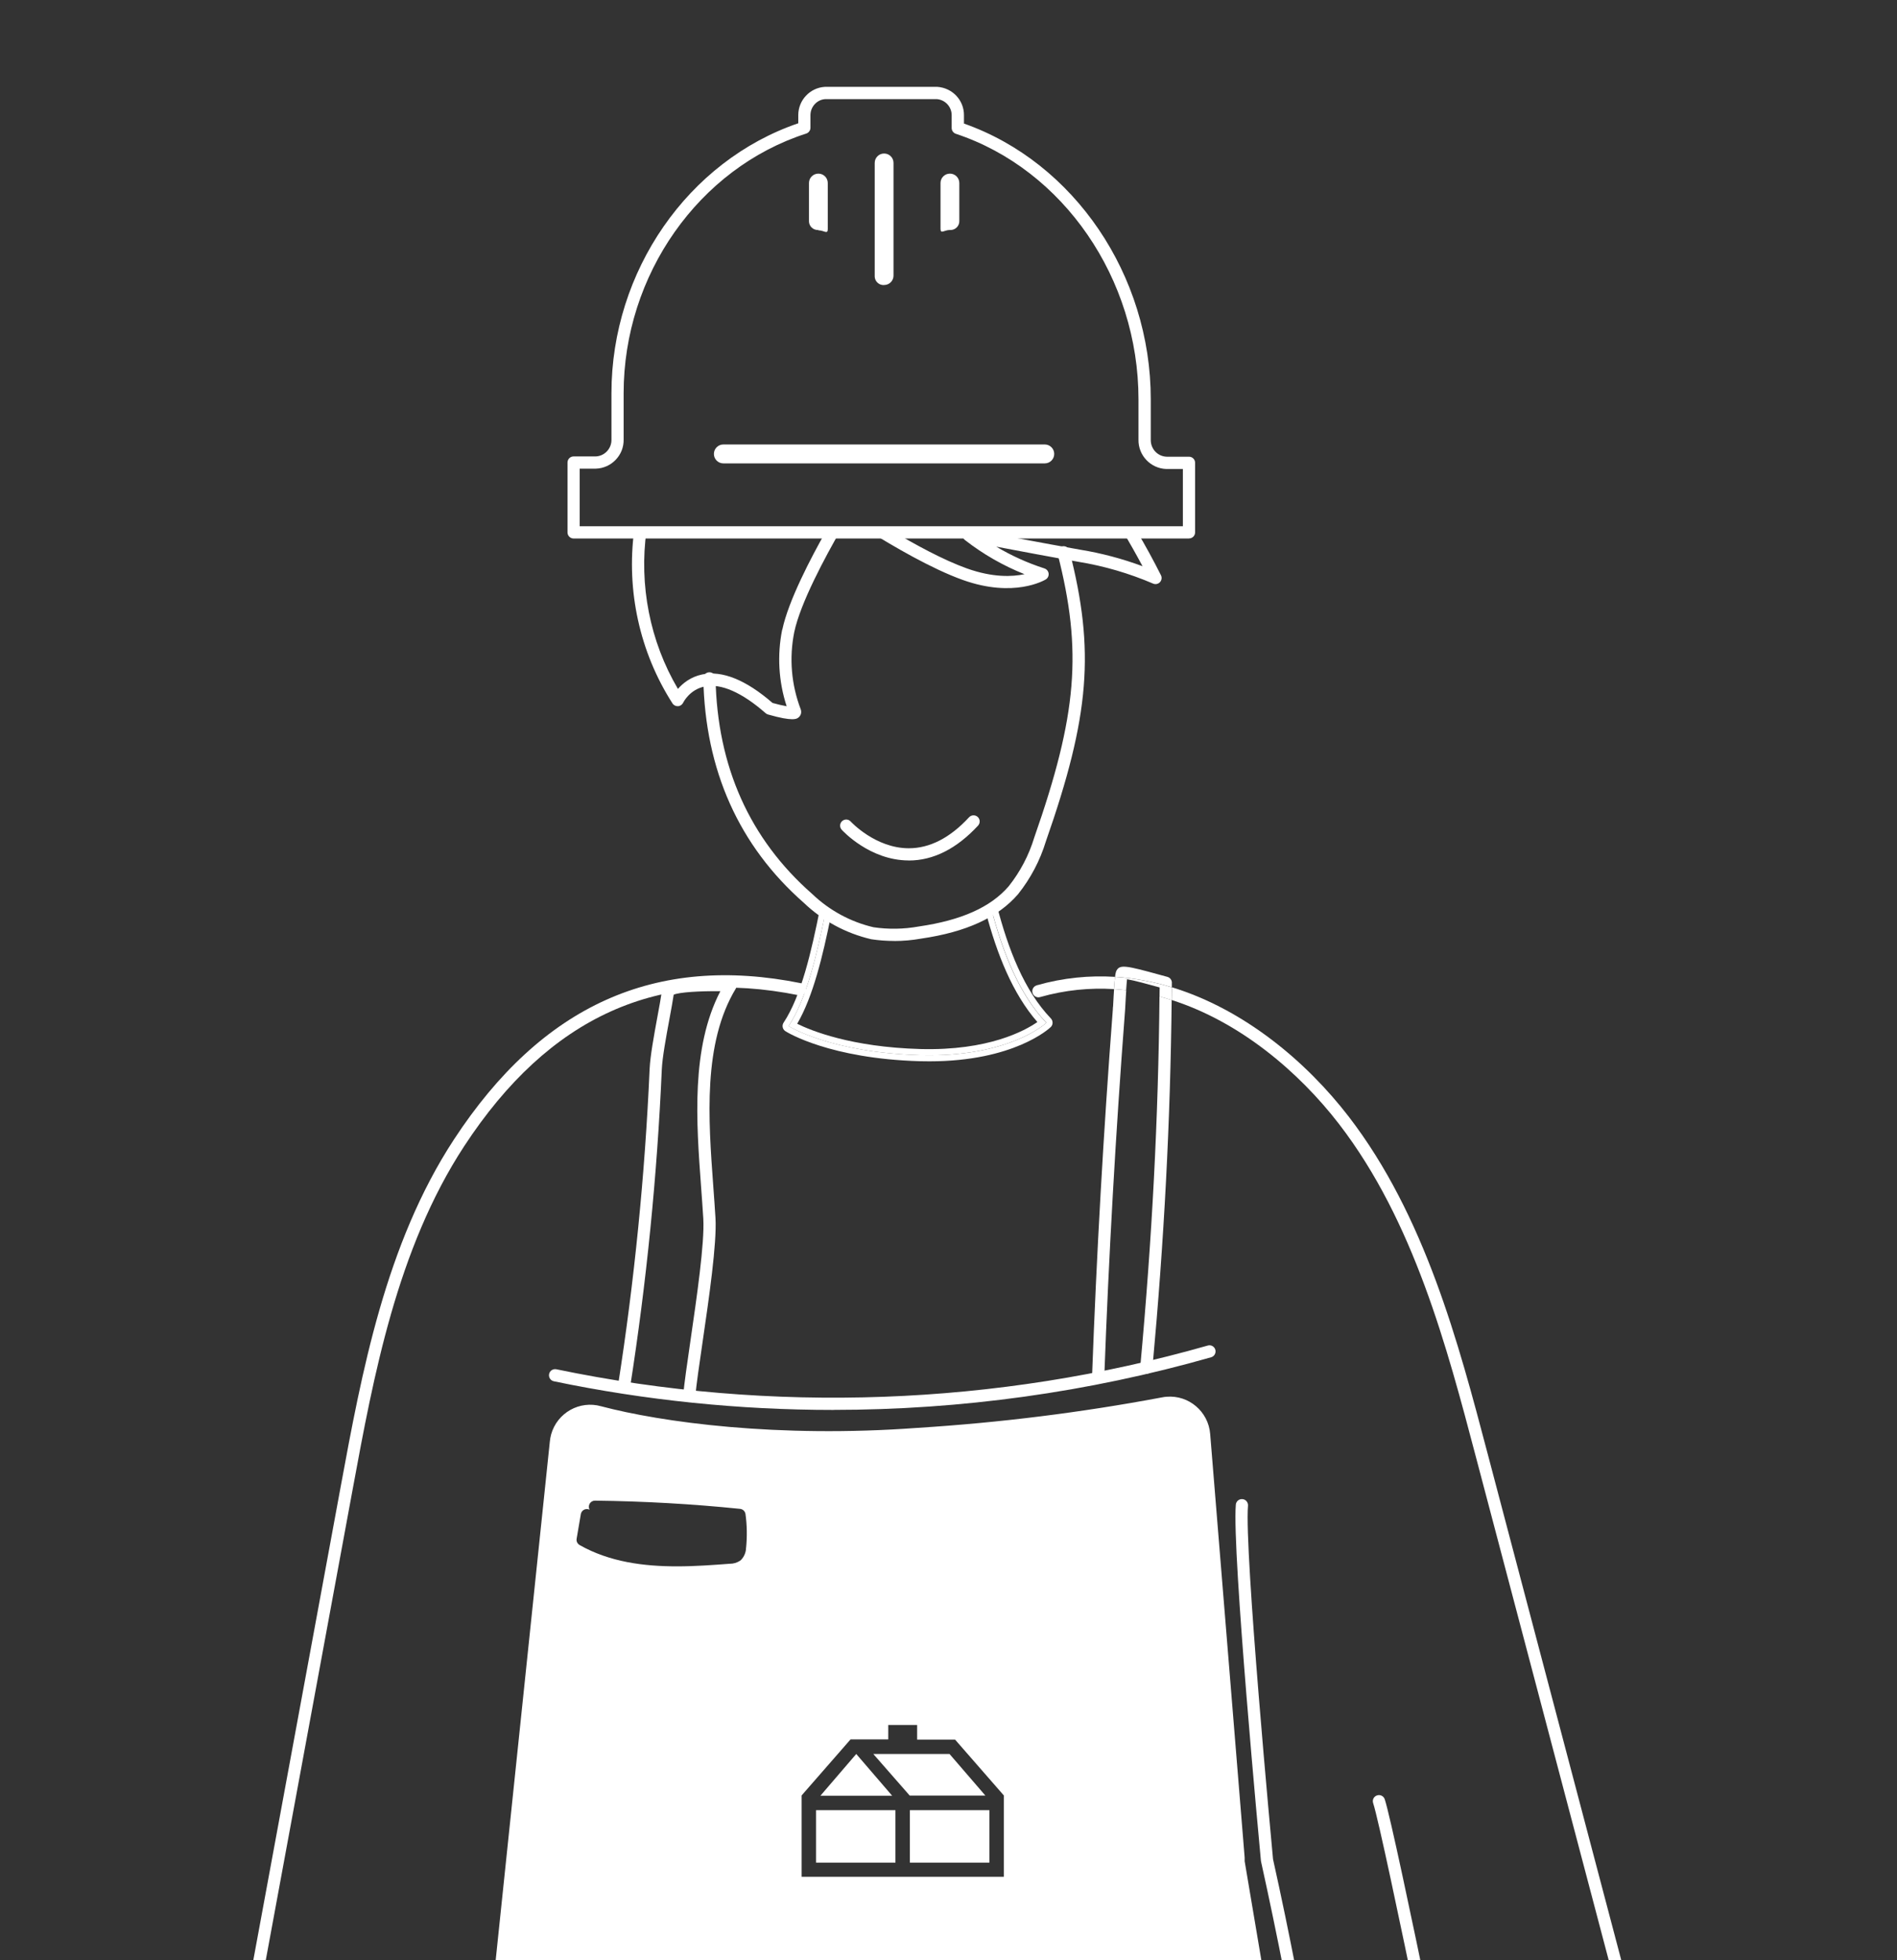
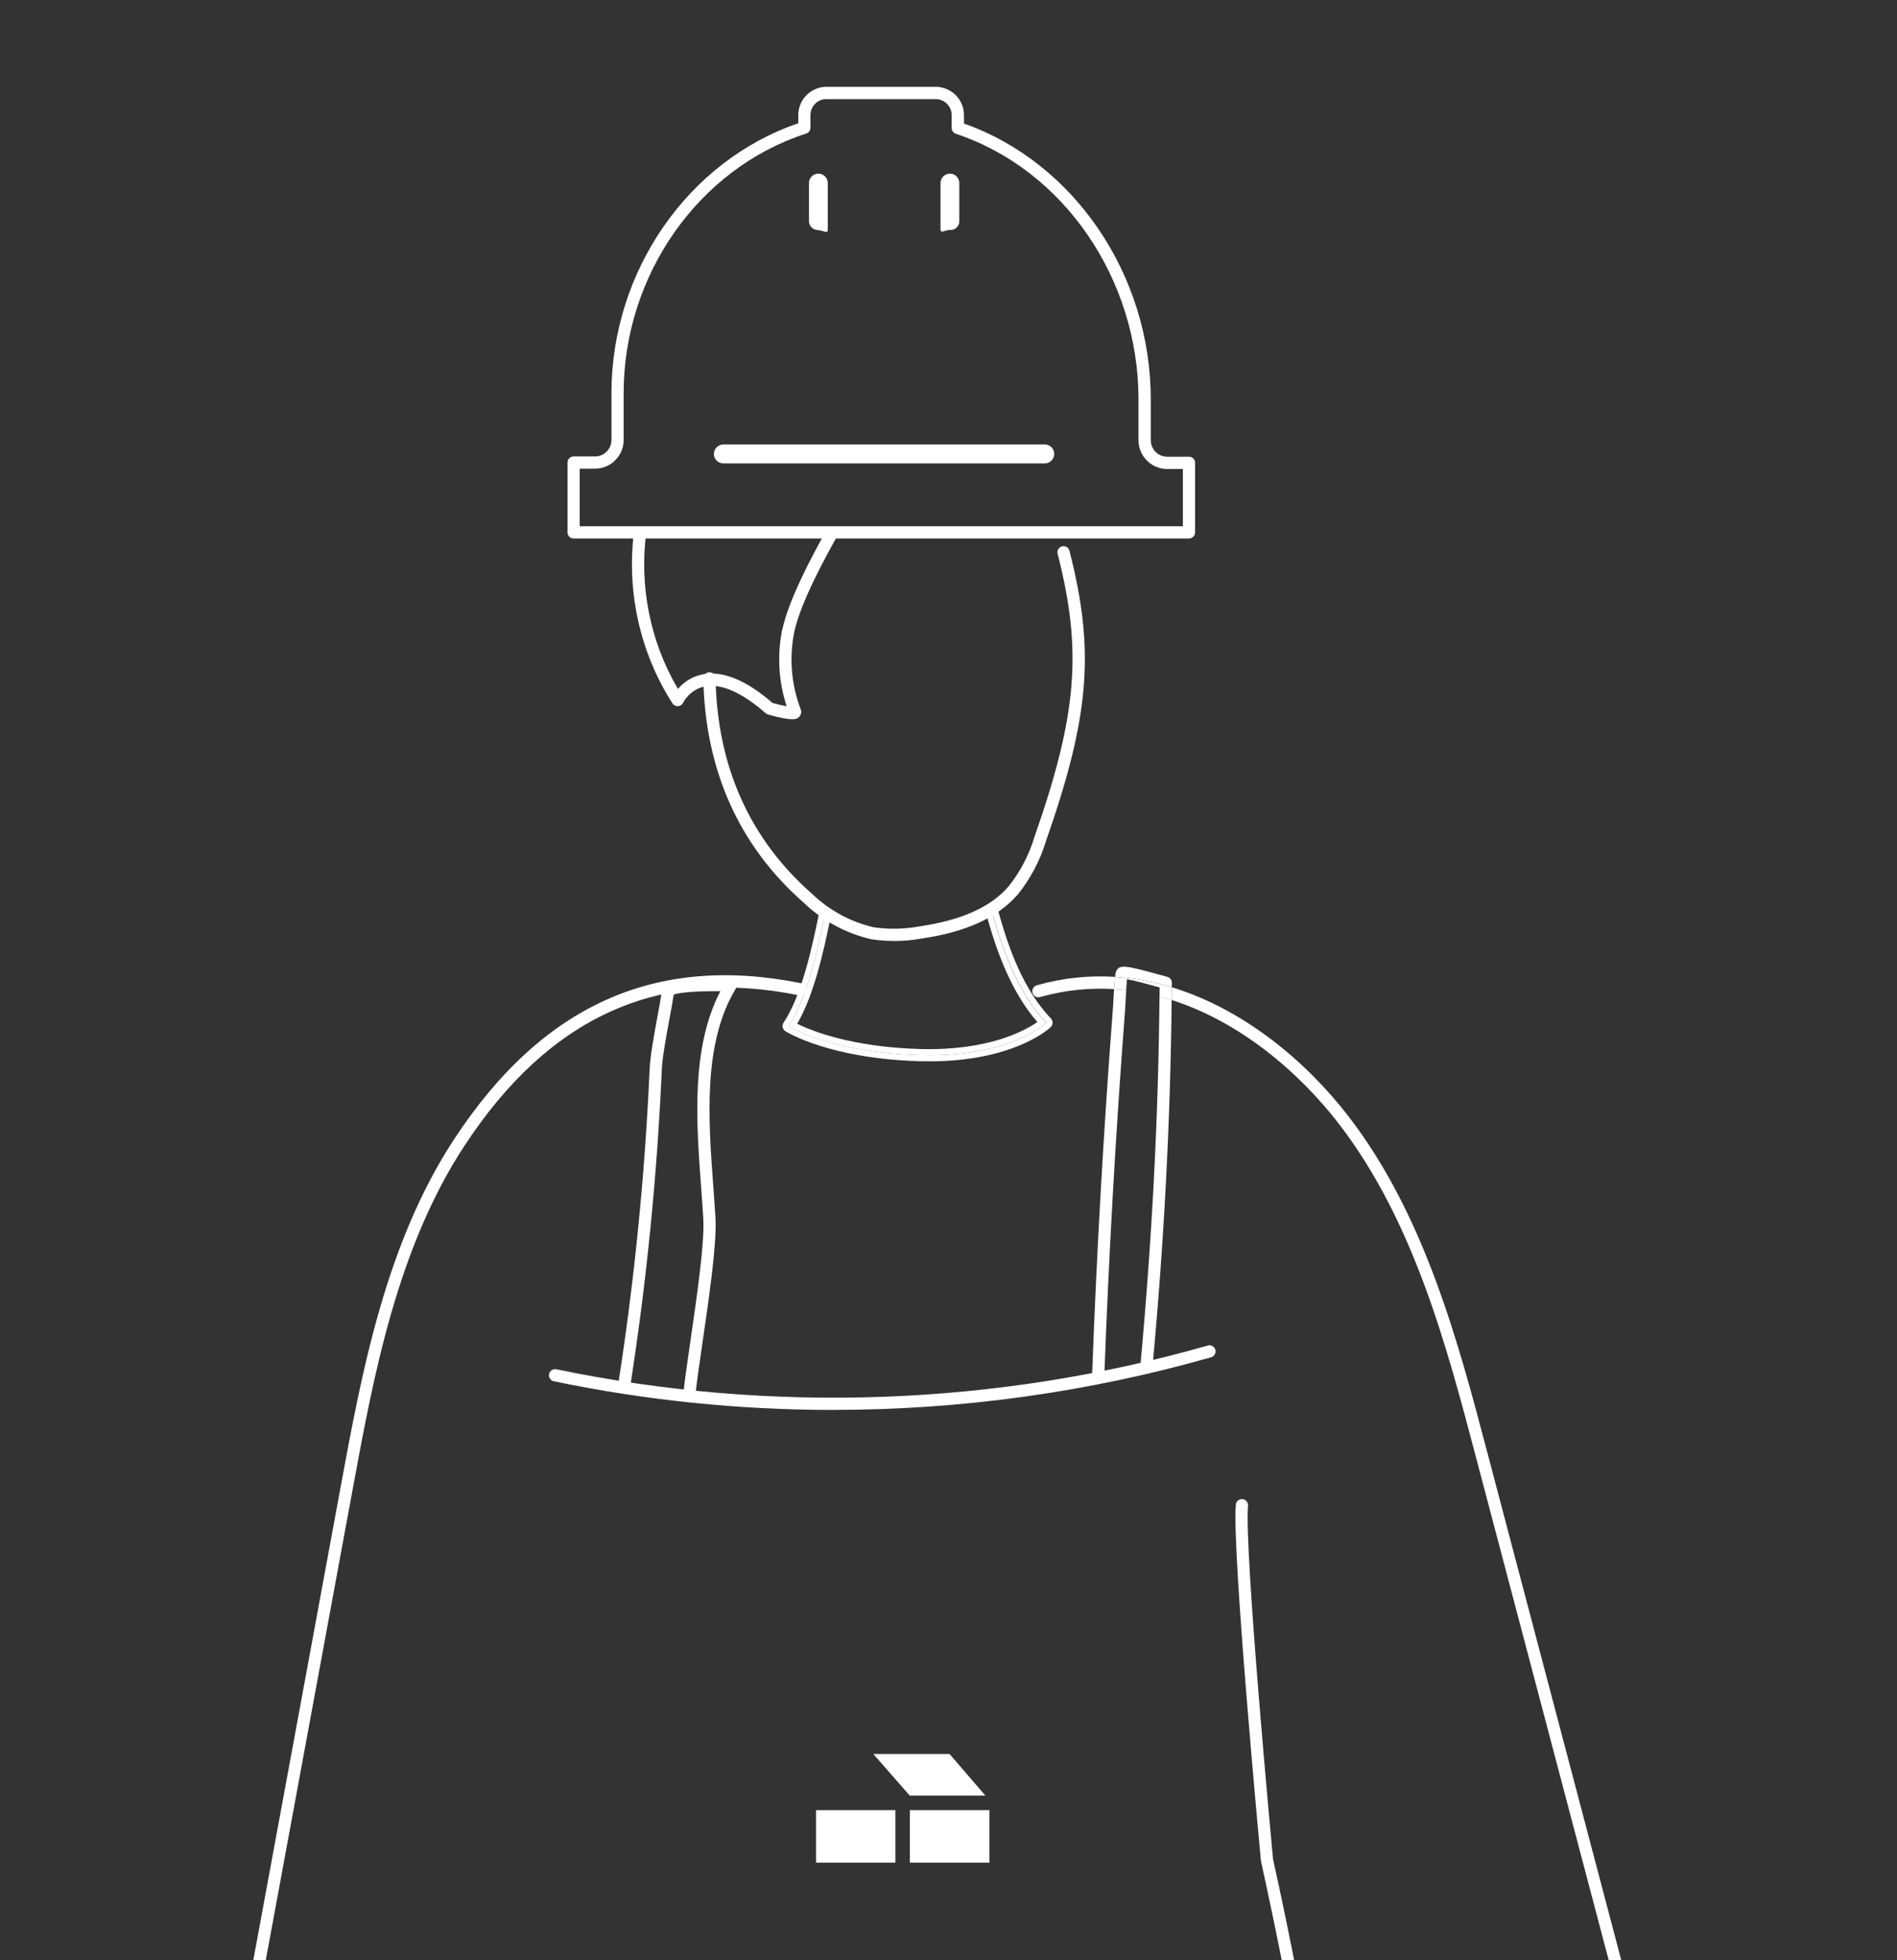
<svg xmlns="http://www.w3.org/2000/svg" id="Capa_1" viewBox="0 0 335 346">
  <rect x="0" y="0" width="335" height="346" fill="#333333" stroke="none" />
  <defs>
    <style>.cls-1{fill:#fff;}</style>
  </defs>
  <path class="cls-1" d="M141.5,173.57c-25.73-5.19-45.79,3.84-61.35,27.6-12.09,18.47-16.28,41.19-19.98,61.23l-24.95,135.15c-1.04,5.67,2.52,11.22,8.1,12.64,.55,.14,1.11,.28,1.67,.41,.06-.76,.09-1.49,.08-2.22-.4-.1-.8-.17-1.2-.28-4.49-1.14-7.35-5.6-6.52-10.16l24.95-135.15c3.66-19.84,7.81-42.33,19.66-60.44,15.02-22.94,34.35-31.66,59.11-26.66,.59,.12,1.15-.26,1.27-.84,.12-.58-.26-1.15-.84-1.27Z" />
  <path class="cls-1" d="M147.19,248.89c-16.57,0-33.14-1.68-49.38-5.06-.58-.12-.96-.69-.84-1.28,.12-.58,.68-.96,1.28-.84,37.97,7.9,77.75,6.45,115.04-4.19,.57-.17,1.17,.17,1.33,.74,.16,.57-.17,1.17-.74,1.33-21.67,6.18-44.18,9.29-66.69,9.29Z" />
  <path class="cls-1" d="M228.96,348.17c-1.3-6.69-2.68-13.36-4.15-19.98-.21-2.19-5.1-54.57-4.42-62.39,.05-.59-.39-1.12-.98-1.17-.61-.05-1.12,.39-1.17,.98-.7,8.14,4.22,60.62,4.43,62.85,0,.04,.01,.09,.02,.13,1.46,6.6,2.84,13.25,4.14,19.91,.65-.1,1.3-.2,1.94-.3,.06,0,.13-.02,.19-.03Z" />
  <path class="cls-1" d="M121.71,247.51s-.07,0-.1,0c-.59-.06-1.03-.58-.97-1.18,.21-2.22,.71-5.67,1.29-9.66,1.12-7.69,2.51-17.25,2.27-21.52-.11-1.82-.25-3.7-.39-5.61-.85-11.54-1.81-24.53,3.4-34.57-3.58-.04-7.25,.17-8.24,.62-.18,1.2-.46,2.73-.76,4.33-.58,3.14-1.24,6.71-1.34,8.86-.82,18.71-2.7,37.59-5.6,56.1-.09,.59-.64,1-1.23,.9-.59-.09-.99-.64-.9-1.23,2.89-18.43,4.76-37.23,5.58-55.87,.11-2.31,.78-5.95,1.37-9.16,.32-1.72,.62-3.35,.79-4.54,.11-.76,.36-2.54,12.19-2.13,.38,.01,.73,.23,.91,.57,.18,.34,.17,.74-.03,1.07-5.85,9.64-4.86,23.05-3.99,34.89,.14,1.92,.28,3.81,.39,5.64,.26,4.49-1.15,14.17-2.29,21.96-.58,3.96-1.08,7.39-1.28,9.55-.05,.56-.52,.98-1.07,.98Zm-2.7-72.22h0s0,0,0,0Z" />
  <g>
    <path class="cls-1" d="M176.02,159.82c-.31,.22-.62,.44-.94,.64,2.03,7.71,4.94,15.1,9.71,20.08,0,0-6.46,6.16-22.3,5.71-15.84-.44-23.22-5.13-23.22-5.13,3.14-4.72,5-12.59,6.5-20.07-.33-.22-.65-.45-.96-.69-1.51,7.59-3.33,15.49-6.43,20.16-.16,.24-.22,.54-.16,.82,.06,.28,.23,.53,.48,.69,.31,.2,7.81,4.85,23.77,5.3,.56,.02,1.12,.02,1.66,.02,14.91,0,21.15-5.78,21.42-6.04,.21-.2,.33-.47,.33-.76,0-.29-.1-.56-.3-.77-4.71-4.91-7.56-12.26-9.55-19.98Z" />
    <path class="cls-1" d="M183.2,180.41c-2.17,1.51-8.62,5.1-20.69,4.77-12.19-.34-19.31-3.26-21.73-4.46,2.82-4.83,4.53-12.02,5.95-19.02-.33-.2-.65-.42-.97-.64-1.5,7.48-3.35,15.34-6.5,20.07,0,0,7.38,4.69,23.22,5.13,15.84,.44,22.3-5.71,22.3-5.71-4.78-4.98-7.69-12.37-9.71-20.08-.32,.2-.64,.4-.97,.58,1.95,7.32,4.69,14.32,9.1,19.37Z" />
  </g>
  <path class="cls-1" d="M157.88,166.1c-1.34,0-2.69-.1-4.02-.3-4.53-1.06-8.61-3.28-11.91-6.43-11.45-10.06-17.43-23.4-17.75-39.6-.01-.6,.46-1.09,1.06-1.1h.02c.59,0,1.07,.47,1.08,1.06,.3,15.57,6.03,28.38,17.04,38.05,3.05,2.92,6.79,4.95,10.85,5.9,2.62,.39,5.35,.35,8.05-.14,7.48-1.09,12.64-3.4,15.82-7.08,2.03-2.55,3.57-5.47,4.53-8.63,7.59-21.69,8.51-32.91,4.12-50.07-.15-.58,.2-1.17,.78-1.31,.58-.15,1.17,.2,1.31,.78,4.52,17.65,3.59,29.15-4.16,51.28-1.03,3.38-2.69,6.54-4.92,9.34-3.56,4.12-9.16,6.68-17.13,7.84-1.57,.28-3.17,.42-4.77,.42Z" />
  <g>
    <path class="cls-1" d="M293.06,401.77c4.06-1.89,6.27-6.47,5.09-10.88l-35.42-134.2c-5.2-19.73-11.1-42.09-24.53-59.55-7.49-9.73-18.49-18.97-31.25-22.86,0,.75-.02,1.5-.03,2.25,12.03,3.84,22.44,12.66,29.57,21.92,13.17,17.12,19.01,39.25,24.16,58.79l35.43,134.2c.92,3.43-.82,6.99-3.99,8.41,.15,.33,.28,.65,.45,.99,.13,.27,.32,.59,.53,.93Z" />
    <path class="cls-1" d="M183.08,173.94c-.57,.16-.91,.76-.74,1.33,.16,.57,.77,.91,1.33,.74,4.44-1.26,8.81-1.67,13.05-1.41,.07-1,.13-1.68,.19-2.16-4.49-.28-9.12,.15-13.83,1.49Z" />
    <path class="cls-1" d="M201.36,241.33c-.06,.59,.38,1.12,.98,1.17,.59,.06,1.12-.38,1.17-.98,2.09-22.81,3.17-43.55,3.4-64.99-.71-.23-1.43-.43-2.15-.63-.21,21.59-1.29,42.45-3.4,65.42Z" />
    <path class="cls-1" d="M196.54,177.74l-.02,.46c-1.66,21.73-2.89,43.53-3.67,64.8-.02,.6,.44,1.1,1.04,1.12,.01,0,.03,0,.04,0,.58,0,1.06-.46,1.08-1.04,.78-21.24,2.01-43.02,3.67-64.73l.03-.5c.07-1.29,.12-2.28,.18-3.06-.71-.08-1.43-.14-2.15-.19-.06,.81-.11,1.84-.18,3.14Z" />
    <path class="cls-1" d="M206.95,173.49c0-.49-.32-.92-.8-1.05l-1.29-.35c-5.97-1.65-7.07-1.85-7.67-.8-.1,.18-.19,.42-.28,1.15,3.44,.22,6.79,.85,10.03,1.84,0-.26,0-.53,0-.79Z" />
    <path class="cls-1" d="M196.91,172.44c-.06,.47-.12,1.15-.19,2.16,.72,.04,1.44,.11,2.15,.19,.06-.93,.12-1.54,.16-1.93,1.22,.2,3.77,.9,5.26,1.31l.5,.14c0,.54-.02,1.07-.02,1.6,.72,.19,1.44,.4,2.15,.63,0-.75,.02-1.5,.03-2.25-3.24-.99-6.59-1.62-10.03-1.84Z" />
  </g>
-   <path class="cls-1" d="M160.5,151.89h-.07c-6.82-.03-11.59-5.2-11.79-5.42-.4-.44-.37-1.12,.07-1.52,.44-.4,1.12-.37,1.52,.07,.04,.05,4.36,4.7,10.22,4.72,.01,0,.02,0,.04,0,3.7,0,7.29-1.84,10.64-5.47,.41-.44,1.09-.46,1.53-.06,.44,.41,.46,1.09,.06,1.53-3.79,4.09-7.9,6.16-12.23,6.16Z" />
-   <path class="cls-1" d="M258.84,391.68c-.5,0-.95-.35-1.06-.87-.14-.67-13.49-67.05-15.29-72.52-.19-.57,.12-1.18,.69-1.36,.57-.19,1.17,.12,1.36,.69,1.84,5.59,14.8,70.02,15.36,72.76,.12,.58-.26,1.15-.85,1.27-.07,.01-.14,.02-.21,.02Z" />
+   <path class="cls-1" d="M160.5,151.89h-.07Z" />
  <g>
    <rect class="cls-1" x="144.11" y="319.54" width="14.02" height="9.26" />
-     <polygon class="cls-1" points="151.21 309.62 144.88 316.99 157.55 316.99 151.21 309.62" />
-     <path class="cls-1" d="M219.8,328.53v-.62l-6.09-74.79c-.32-3.94-3.76-6.88-7.7-6.56-.28,.02-.57,.06-.85,.12-14.23,2.67-28.62,4.46-43.07,5.37-24.82,1.84-45.3-1-55.94-3.81-3.8-1.07-7.75,1.15-8.82,4.96-.11,.41-.19,.83-.23,1.25l-10.24,98.02c1.72,.22,3.44,.45,5.16,.65,1.42,.17,2.85,.31,4.27,.46,1.71,.19,3.42,.38,5.14,.55,1.69,.17,3.39,.3,5.08,.45,1.45,.13,2.89,.27,4.34,.38,1.8,.14,3.6,.26,5.4,.38,1.34,.09,2.69,.2,4.03,.28,1.86,.11,3.73,.2,5.59,.29,1.28,.06,2.56,.14,3.85,.19,1.89,.08,3.78,.13,5.67,.19,1.26,.04,2.51,.09,3.77,.12,1.9,.04,3.79,.06,5.69,.08,1.25,.01,2.5,.04,3.76,.04,1.88,0,3.77-.01,5.65-.03,1.27,0,2.54,0,3.81-.03,1.85-.03,3.7-.08,5.55-.13,1.3-.03,2.61-.06,3.91-.1,1.81-.06,3.61-.15,5.42-.23,1.35-.06,2.71-.11,4.06-.18,1.75-.09,3.5-.21,5.24-.32,1.41-.09,2.83-.17,4.24-.27,1.68-.12,3.36-.26,5.05-.4,1.48-.12,2.96-.24,4.44-.37,1.61-.15,3.21-.31,4.82-.47,1.56-.16,3.11-.31,4.67-.48,1.53-.17,3.06-.35,4.59-.54,1.63-.19,3.27-.39,4.9-.6,1.45-.19,2.9-.39,4.35-.59,1.44-.2,2.87-.4,4.31-.61l-3.82-22.64Zm-88.05-55.35c0,.81-.32,1.59-.88,2.18-.06,.06-.13,.12-.2,.16-.53,.34-1.14,.52-1.77,.52-.01,0-.02,0-.03,0-2.91,.22-6.08,.46-9.33,.46-5.82,0-11.89-.76-17.18-3.76-.4-.23-.61-.67-.53-1.12l.74-4.34c.1-.59,.66-.98,1.25-.88,.11,.02,.2,.05,.3,.1-.09-.16-.14-.34-.13-.53,0-.59,.49-1.07,1.08-1.07h.01c8.51,.1,17.13,.58,25.61,1.45,.5,.05,.89,.43,.96,.93,.27,1.96,.3,3.95,.11,5.91Zm45.52,58.12h-35.71v-14.36l8.64-9.89h6.66v-2.55h5.1v2.58h6.7l8.61,9.86v14.36Z" />
    <polygon class="cls-1" points="154.22 309.62 160.65 316.96 174.01 316.96 167.68 309.62 154.22 309.62" />
    <rect class="cls-1" x="160.68" y="319.54" width="14.04" height="9.26" />
  </g>
  <g>
    <path class="cls-1" d="M138.13,111.14c-.91,4.53-.63,9.2,.79,13.53-.69-.12-1.6-.33-2.49-.58-4.71-4.08-8.89-5.77-12.44-5.03-2.05,.43-3.43,1.58-4.27,2.55-4.97-8.42-6.88-18.36-5.55-27.96h-2.18c-1.39,10.55,.95,21.46,6.77,30.52,.21,.33,.6,.51,.97,.49,.39-.02,.74-.26,.91-.61,.05-.1,1.16-2.34,3.82-2.87,2.86-.58,6.57,1.05,10.74,4.71,.12,.11,.26,.18,.41,.23,2.23,.64,3.51,.84,4.28,.84,.83,0,1.07-.24,1.25-.43,.32-.33,.43-.79,.27-1.3-1.67-4.36-2.07-9.07-1.15-13.64,1.07-5.14,5.54-13.4,8.15-17.93h-2.49c-2.71,4.78-6.71,12.42-7.77,17.5Z" />
-     <path class="cls-1" d="M201.76,99.95c-3.56-1.32-7.24-2.3-10.98-2.91-6.53-1.15-15.15-2.79-18.3-3.4h-2.11c-.12,.1-.23,.22-.3,.38-.21,.45-.07,.99,.32,1.3,3.22,2.51,6.75,4.53,10.53,6.04-2.17,.46-5.61,.61-10.15-1.01-4.16-1.48-9.25-4.26-13.35-6.71h-4.16c4.42,2.76,11.28,6.78,16.78,8.74,9.03,3.23,14.41,.04,14.63-.09,.36-.22,.56-.63,.51-1.05-.05-.42-.34-.77-.74-.9-2.99-.96-5.83-2.25-8.5-3.84,4.05,.77,9.8,1.85,14.49,2.67,4.54,.74,8.98,2.04,13.2,3.85,.41,.18,.9,.08,1.21-.25,.31-.33,.38-.82,.18-1.22-1.34-2.67-2.79-5.31-4.32-7.9h-2.51c1.25,2.07,2.44,4.18,3.58,6.31Z" />
  </g>
  <path class="cls-1" d="M209.97,95.06H101.3c-.6,0-1.08-.48-1.08-1.08v-12.33c0-.6,.48-1.08,1.08-1.08h3.88c1.57-.04,2.84-1.38,2.8-2.98v-8.18c0-21.54,13.53-41.01,32.99-47.65v-1.47c.02-2.63,2.08-4.81,4.71-4.96h19.85c2.7,.19,4.73,2.4,4.7,5.03v1.45c19.46,6.85,32.99,26.74,32.99,48.67v7.14c-.04,1.62,1.22,2.95,2.81,3h3.94c.6,0,1.08,.48,1.08,1.08v12.27c0,.6-.48,1.08-1.08,1.08Zm-107.59-2.16h106.51v-10.11h-2.88s-.02,0-.03,0c-2.78-.08-4.99-2.4-4.93-5.19v-7.11c0-21.29-13.26-40.57-32.25-46.87-.44-.15-.74-.56-.74-1.02v-2.23c.02-1.5-1.14-2.76-2.62-2.87h-19.71c-1.43,.08-2.6,1.32-2.61,2.81v2.24c0,.47-.3,.88-.75,1.03-18.98,6.11-32.24,24.96-32.24,45.84v8.15c.07,2.76-2.14,5.09-4.93,5.16h-2.83v10.17Z" />
  <path class="cls-1" d="M184.5,81.8h-56.76c-.92,0-1.67-.75-1.67-1.67s.75-1.67,1.67-1.67h56.76c.92,0,1.67,.75,1.67,1.67s-.75,1.67-1.67,1.67" />
  <path class="cls-1" d="M167.74,40.6c-1,0-1.65,.78-1.65-.22v-8.07c0-.92,.74-1.66,1.66-1.66s1.66,.74,1.66,1.66v6.64c.05,.87-.62,1.61-1.48,1.65-.06,0-.11,0-.17,0" />
  <path class="cls-1" d="M144.51,40.6c-.87,.05-1.61-.62-1.65-1.48,0-.06,0-.11,0-.17v-6.64c0-.92,.74-1.66,1.66-1.66s1.66,.74,1.66,1.66v8.13c0,1-.67,.22-1.65,.22" />
-   <path class="cls-1" d="M156.12,50.32c-.87,.05-1.61-.62-1.65-1.48,0-.06,0-.11,0-.17V28.76c0-.92,.74-1.66,1.66-1.66s1.66,.74,1.66,1.66v19.9c0,.91-.74,1.65-1.65,1.65" />
</svg>